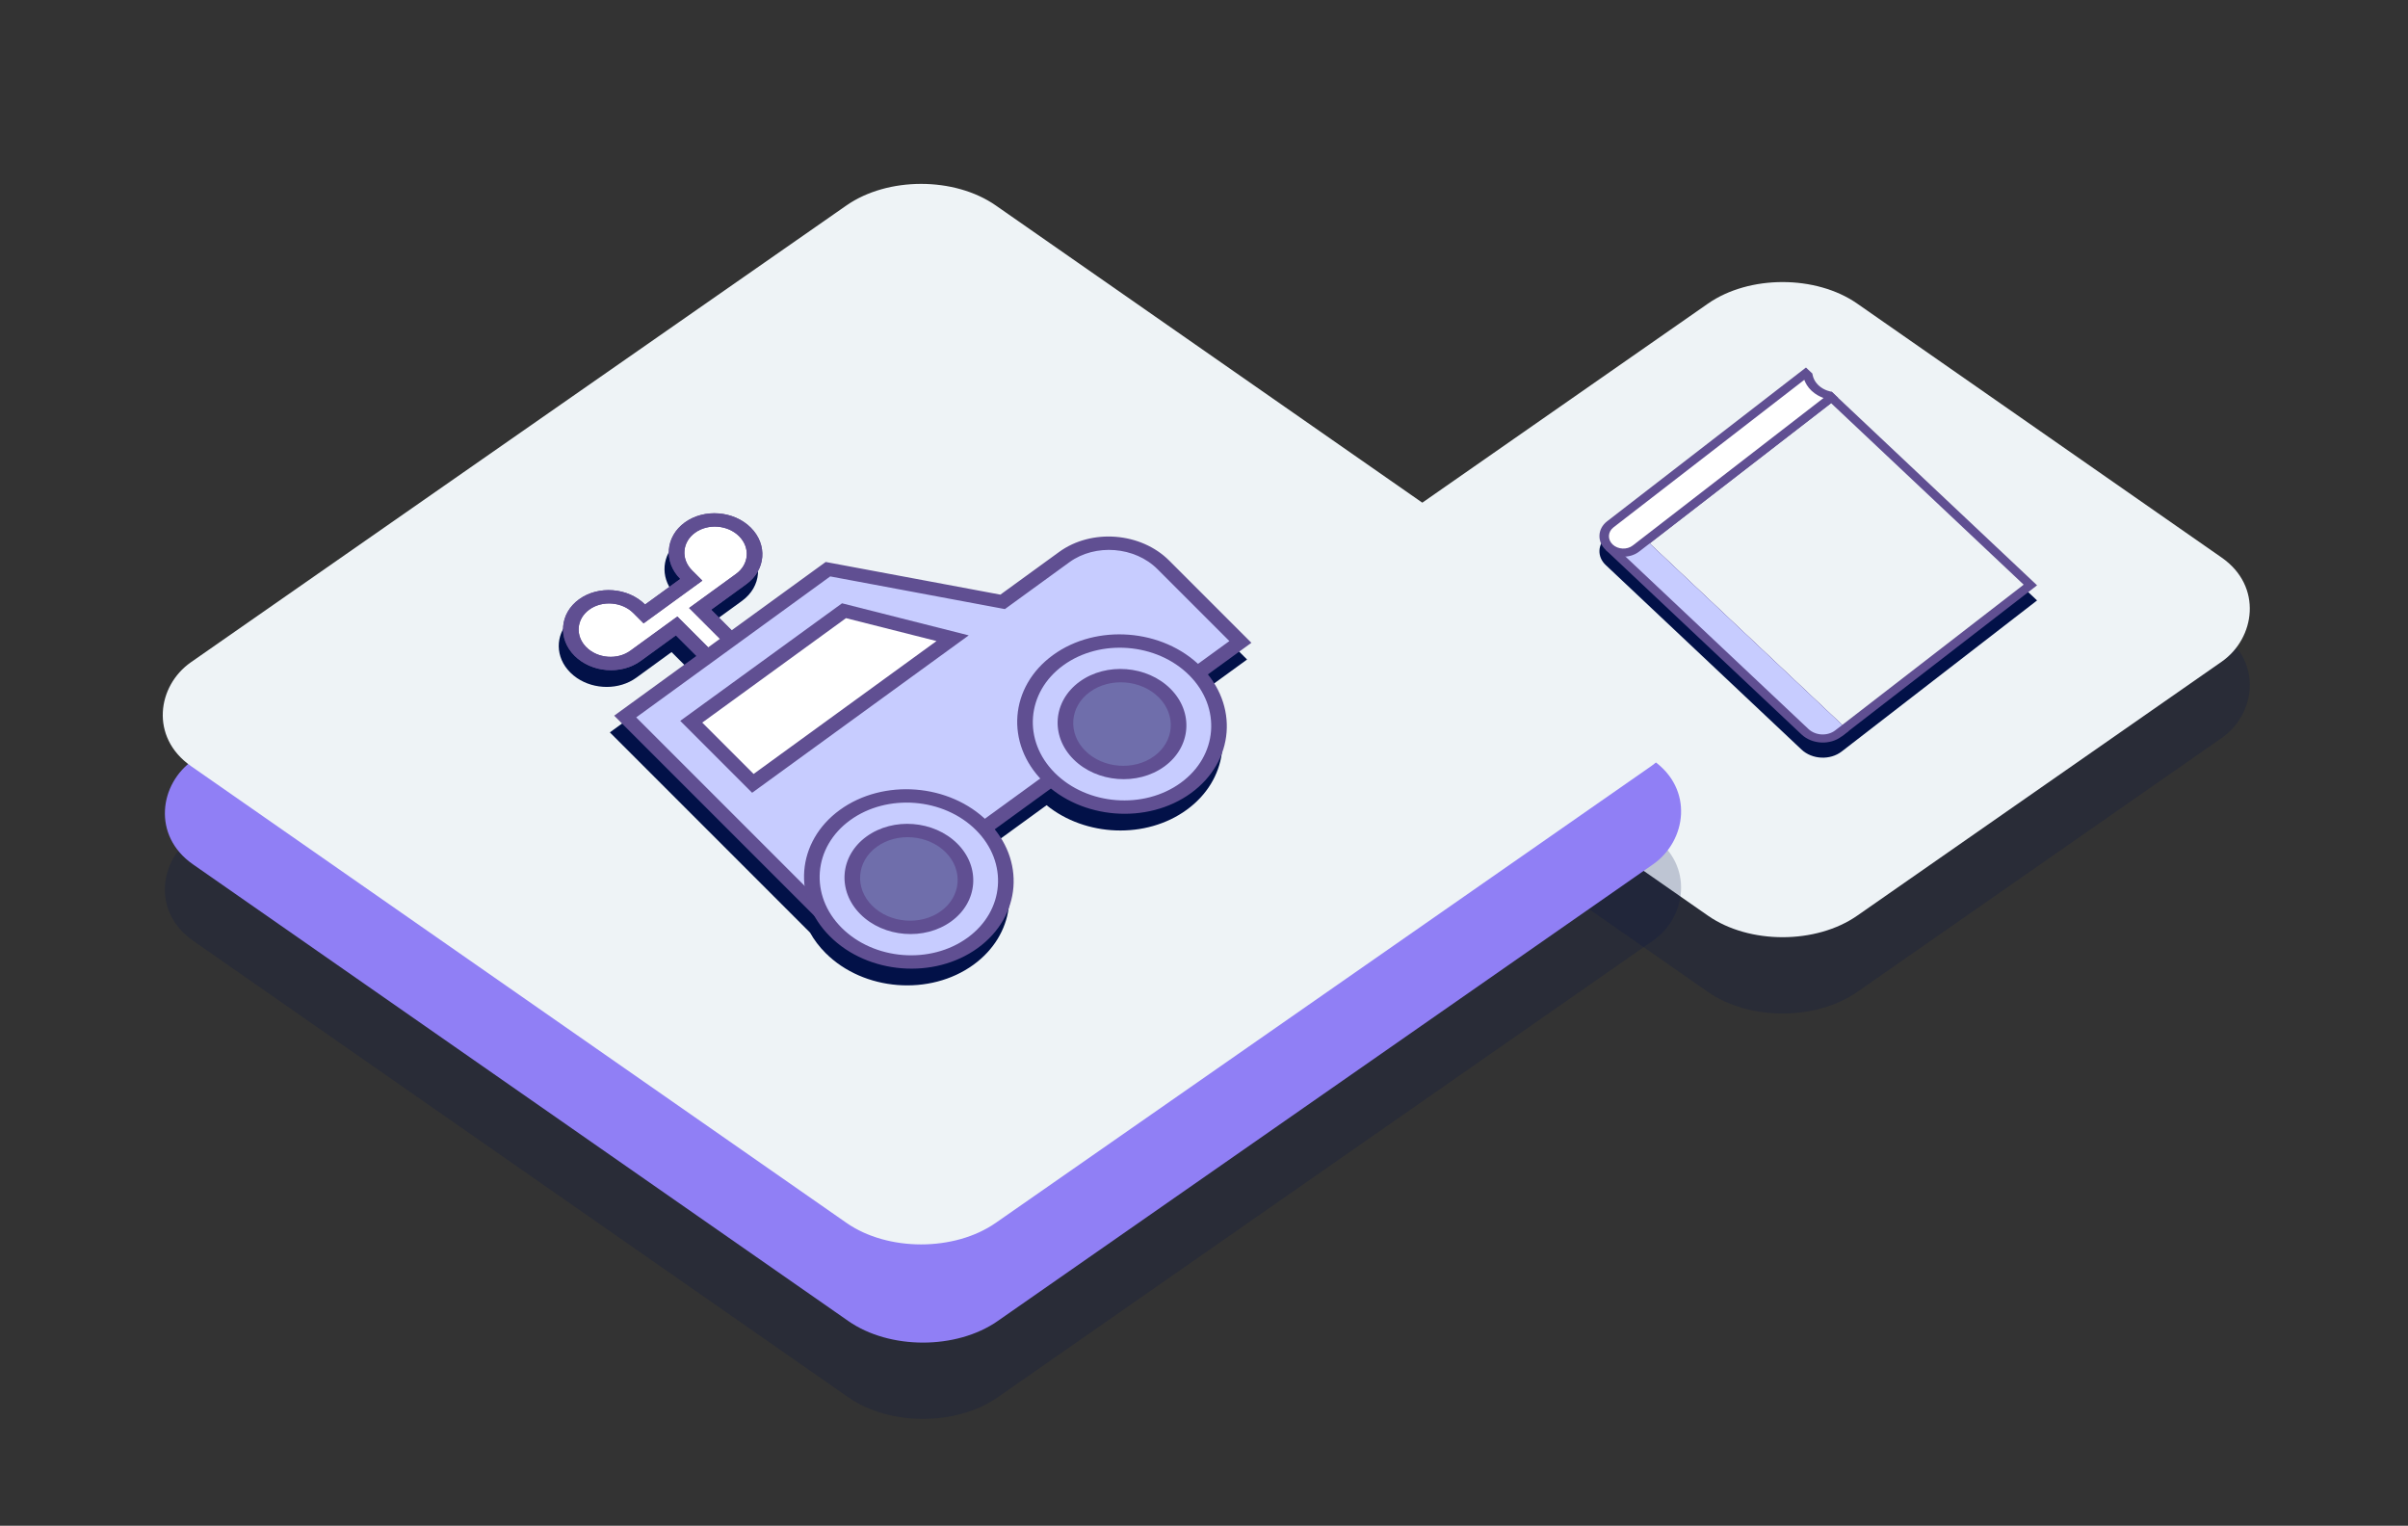
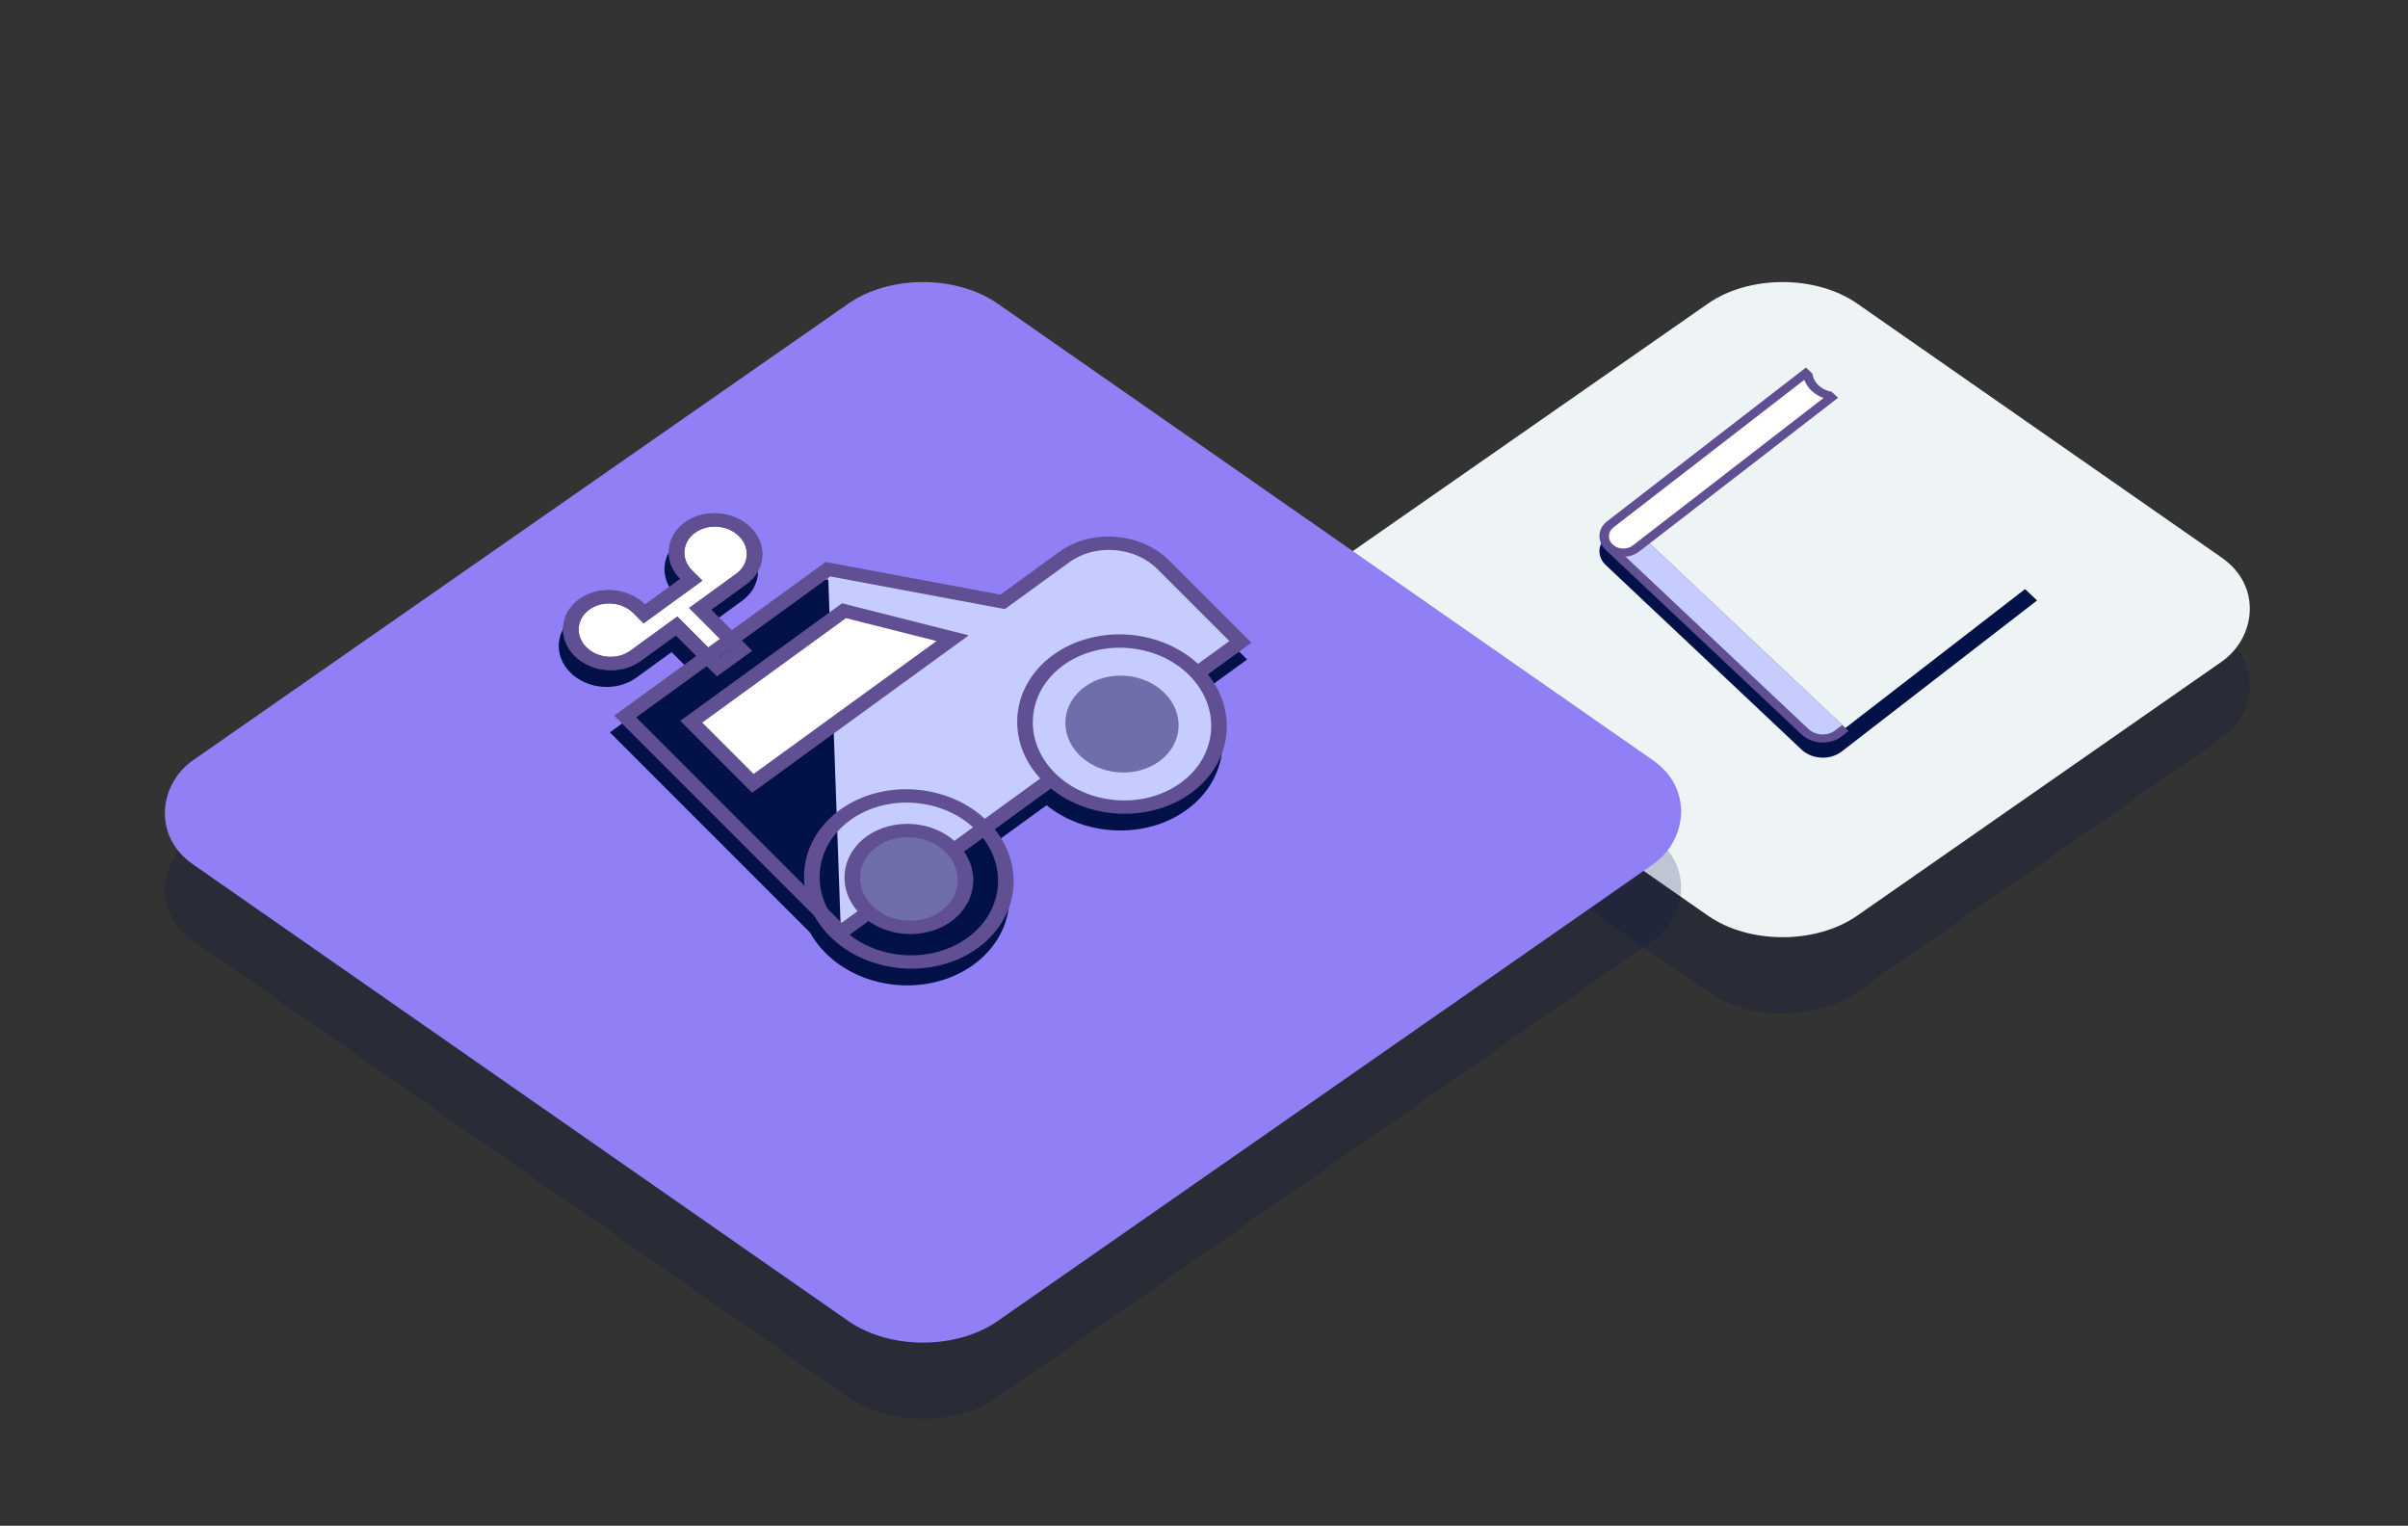
<svg xmlns="http://www.w3.org/2000/svg" width="221" height="140" viewBox="0 0 221 140" fill="none">
  <rect x="0" y="0" width="221" height="140" fill="#333333" stroke="none" />
  <rect opacity="0.2" width="57.435" height="57.435" rx="8.343" transform="matrix(0.821 0.572 -0.821 0.572 163.601 30.087)" fill="#021148" />
  <rect width="57.435" height="57.435" rx="8.343" transform="matrix(0.821 0.572 -0.821 0.572 163.601 23.087)" fill="#EEF3F6" />
  <rect opacity="0.2" width="89.952" height="89.952" rx="8.343" transform="matrix(0.821 0.572 -0.821 0.572 84.71 30.087)" fill="#021148" />
  <rect width="89.952" height="89.952" rx="8.343" transform="matrix(0.821 0.572 -0.821 0.572 84.71 23.087)" fill="#907FF5" />
-   <rect y="0.802" width="88.548" height="88.548" rx="7.641" transform="matrix(0.821 0.572 -0.821 0.572 85.195 14.422)" fill="#EEF3F6" stroke="#EEF3F6" stroke-width="1.404" />
  <path d="M66.756 59.368L75.383 53.1L91.415 56.098L96.807 52.181C99.785 50.017 104.31 50.374 106.913 52.976L114.453 60.517L110.461 63.417C113.248 66.874 112.646 71.595 108.912 74.308C105.179 77.02 99.615 76.779 96.052 73.886L90.899 77.63C93.685 81.087 93.082 85.807 89.349 88.52C85.353 91.423 79.262 90.943 75.77 87.451C75.186 86.868 74.712 86.237 74.345 85.577L55.971 67.203L63.52 61.719L61.635 59.834L58.401 62.184C56.836 63.321 54.551 63.296 52.961 62.221C52.738 62.07 52.529 61.898 52.337 61.707C50.944 60.314 50.946 58.3 52.239 56.966C52.39 56.81 52.558 56.664 52.744 56.529C52.881 56.429 53.023 56.339 53.17 56.257C54.939 55.273 57.368 55.566 58.808 57.005L62.043 54.655C60.65 53.263 60.651 51.248 61.945 49.914C62.096 49.758 62.264 49.612 62.45 49.477C62.588 49.377 62.731 49.286 62.879 49.204C64.647 48.222 67.075 48.515 68.514 49.954C70.073 51.513 69.89 53.836 68.106 55.132L64.871 57.483L66.756 59.368Z" fill="#021148" />
  <path d="M64.927 60.264L62.099 57.437L58.325 60.179C56.839 61.259 54.572 61.081 53.273 59.781C51.973 58.481 52.126 56.546 53.612 55.466C55.098 54.386 57.365 54.564 58.665 55.864L59.136 56.335L63.45 53.201L62.978 52.73C61.678 51.43 61.832 49.494 63.318 48.414C64.804 47.334 67.071 47.512 68.371 48.812C69.67 50.112 69.517 52.047 68.031 53.127L64.256 55.87L67.084 58.697L64.927 60.264Z" fill="white" />
  <path d="M69.037 59.719L65.802 62.07L62.031 58.299L58.796 60.65C57.012 61.946 54.292 61.732 52.733 60.173C51.174 58.614 51.357 56.29 53.141 54.994C54.924 53.699 57.645 53.913 59.204 55.472L62.439 53.121C60.88 51.562 61.063 49.239 62.846 47.943C64.63 46.647 67.35 46.861 68.909 48.42C70.469 49.979 70.286 52.302 68.502 53.598L65.267 55.949L69.037 59.719ZM65.938 60.344L67.016 59.56L63.246 55.79L67.559 52.656C68.749 51.791 68.871 50.243 67.831 49.203C66.791 48.164 64.978 48.021 63.789 48.885C62.599 49.749 62.478 51.298 63.517 52.337L64.46 53.28L59.068 57.198L58.125 56.255C57.086 55.215 55.273 55.073 54.083 55.937C52.894 56.801 52.772 58.35 53.812 59.389C54.851 60.429 56.664 60.572 57.853 59.707L62.167 56.573L65.938 60.344Z" fill="#604F92" />
-   <path d="M77.173 85.543L57.379 65.748L75.987 52.229L92.019 55.227L97.676 51.118C100.351 49.174 104.432 49.495 106.77 51.833L113.84 58.903L77.173 85.543Z" fill="#C7CCFF" />
+   <path d="M77.173 85.543L75.987 52.229L92.019 55.227L97.676 51.118C100.351 49.174 104.432 49.495 106.77 51.833L113.84 58.903L77.173 85.543Z" fill="#C7CCFF" />
  <path d="M97.204 50.647L91.812 54.564L75.78 51.566L67.152 57.834L65.267 55.949L68.502 53.598C70.282 52.306 70.465 49.975 68.91 48.42C67.355 46.865 64.626 46.65 62.847 47.943C61.067 49.236 60.884 51.566 62.439 53.121L59.204 55.472C57.649 53.916 54.92 53.702 53.141 54.995C51.361 56.287 51.178 58.618 52.733 60.173C54.289 61.728 57.017 61.943 58.796 60.65L62.032 58.3L63.917 60.185L56.368 65.669L77.105 86.406L114.85 58.983L107.309 51.442C104.707 48.84 100.182 48.483 97.204 50.647ZM61.089 57.357L57.854 59.708C56.664 60.572 54.851 60.429 53.812 59.389C52.772 58.35 52.894 56.801 54.084 55.937C55.273 55.073 57.086 55.216 58.126 56.255L59.068 57.198L60.147 56.414L63.382 54.064L64.46 53.28L63.518 52.338C62.478 51.298 62.6 49.75 63.789 48.885C64.979 48.021 66.792 48.164 67.831 49.203C68.871 50.243 68.749 51.791 67.56 52.656L64.324 55.006L63.246 55.79L64.189 56.732L66.074 58.618L64.995 59.401L63.11 57.516L62.167 56.573L61.089 57.357ZM112.829 58.824L77.24 84.68L58.389 65.828L76.195 52.892L91.54 55.761L92.227 55.89L92.754 55.507L98.147 51.589C100.526 49.861 104.151 50.146 106.231 52.226L112.829 58.824Z" fill="#604F92" />
-   <path d="M89.276 86.514C92.98 83.823 93.359 79.017 90.121 75.78C86.884 72.542 81.257 72.1 77.552 74.791C73.848 77.482 73.47 82.288 76.708 85.525C79.945 88.763 85.572 89.206 89.276 86.514Z" fill="#C7CCFF" />
  <path d="M89.744 86.986C85.749 89.889 79.657 89.409 76.165 85.917C72.673 82.425 73.082 77.222 77.078 74.319C81.074 71.416 87.165 71.896 90.657 75.388C94.15 78.88 93.74 84.083 89.744 86.986ZM78.022 75.263C74.621 77.733 74.272 82.162 77.245 85.135C80.218 88.107 85.402 88.514 88.802 86.043C92.203 83.572 92.552 79.144 89.579 76.172C86.606 73.199 81.423 72.792 78.022 75.263Z" fill="#604F92" />
  <path d="M108.836 72.302C112.54 69.611 112.918 64.805 109.681 61.568C106.443 58.33 100.816 57.887 97.112 60.578C93.408 63.27 93.03 68.076 96.267 71.313C99.505 74.55 105.132 74.993 108.836 72.302Z" fill="#C7CCFF" />
  <path d="M109.309 72.773C105.313 75.677 99.222 75.197 95.73 71.705C92.237 68.213 92.647 63.01 96.642 60.107C100.638 57.204 106.729 57.684 110.222 61.176C113.714 64.668 113.304 69.871 109.309 72.773ZM97.586 61.051C94.186 63.521 93.836 67.949 96.809 70.922C99.782 73.895 104.965 74.302 108.366 71.831C111.768 69.36 112.116 64.932 109.143 61.959C106.17 58.986 100.987 58.579 97.586 61.051Z" fill="#604F92" />
  <path d="M86.834 84.072C88.995 82.502 89.216 79.699 87.327 77.81C85.438 75.921 82.155 75.663 79.995 77.233C77.834 78.803 77.613 81.607 79.502 83.495C81.39 85.384 84.673 85.642 86.834 84.072Z" fill="#6F6EAB" />
  <path d="M87.306 84.543C84.851 86.327 81.109 86.031 78.964 83.886C76.819 81.741 77.07 78.544 79.524 76.761C81.978 74.978 85.721 75.273 87.867 77.418C90.012 79.563 89.76 82.76 87.306 84.543ZM80.466 77.704C78.606 79.056 78.417 81.477 80.043 83.103C81.669 84.728 84.504 84.952 86.363 83.601C88.222 82.25 88.414 79.828 86.788 78.202C85.162 76.576 82.327 76.352 80.466 77.704Z" fill="#604F92" />
  <path d="M106.394 69.86C108.554 68.29 108.775 65.487 106.886 63.598C104.998 61.709 101.715 61.451 99.554 63.021C97.393 64.591 97.173 67.395 99.061 69.283C100.95 71.172 104.233 71.43 106.394 69.86Z" fill="#6F6EAB" />
-   <path d="M106.865 70.331C104.411 72.115 100.669 71.819 98.524 69.674C96.379 67.529 96.63 64.332 99.084 62.55C101.538 60.766 105.281 61.061 107.426 63.206C109.572 65.351 109.32 68.548 106.865 70.331ZM100.026 63.492C98.166 64.844 97.976 67.265 99.602 68.891C101.228 70.516 104.064 70.74 105.923 69.389C107.782 68.038 107.974 65.615 106.348 63.99C104.722 62.364 101.885 62.141 100.026 63.492Z" fill="#604F92" />
  <path d="M87.429 58.561L77.46 56.04L63.44 66.226L69.096 71.881L87.429 58.561Z" fill="white" />
  <path d="M88.908 58.301L69.028 72.745L62.43 66.146L77.278 55.359L88.908 58.301ZM69.164 71.018L85.951 58.822L77.643 56.721L64.451 66.305L69.164 71.018Z" fill="#604F92" />
  <path d="M168.104 37.332C168.104 37.332 167.432 37.248 166.9 36.747C166.368 36.245 166.337 35.667 166.337 35.667L165.748 35.111L147.495 49.221C146.61 49.904 146.553 51.08 147.367 51.846C147.367 51.846 147.367 51.846 147.367 51.846L165.336 68.778C166.312 69.697 167.963 69.778 169.024 68.958L186.957 55.096L168.104 37.332Z" fill="#021148" />
  <path d="M169.05 67.046L186.342 53.679L168.078 36.471L150.786 49.837L169.05 67.046Z" fill="#EEF3F6" />
-   <path d="M185.727 53.649L168.053 36.995L151.401 49.867L169.076 66.521L185.727 53.649ZM186.957 53.709L169.024 67.571L150.171 49.807L168.104 35.945L186.957 53.709Z" fill="#604F92" />
  <path d="M147.981 50.489L165.656 67.143C166.468 67.908 167.847 67.976 168.73 67.293L169.05 67.046L149.903 49.004L147.981 50.489Z" fill="#604F92" />
  <path d="M168.436 67.016L149.877 49.529L148.596 50.52L165.977 66.895C166.626 67.508 167.729 67.562 168.436 67.016ZM169.665 67.076L169.025 67.571C167.964 68.391 166.312 68.31 165.336 67.391L147.367 50.459L149.929 48.479L169.665 67.076Z" fill="#604F92" />
  <path d="M169.077 66.521L168.436 67.016C167.728 67.563 166.628 67.509 165.977 66.896L148.166 50.114L150.088 48.629L169.077 66.521Z" fill="#C7CCFF" />
  <path d="M147.79 48.111C147.083 48.657 147.037 49.599 147.687 50.212C148.337 50.824 149.44 50.878 150.146 50.332L168.079 36.47L167.878 36.282C167.603 36.219 167.046 36.046 166.58 35.608C166.115 35.169 165.968 34.678 165.922 34.438L165.722 34.25L147.79 48.111Z" fill="white" />
  <path d="M167.361 36.52C167.031 36.4 166.623 36.197 166.26 35.855C165.897 35.513 165.7 35.146 165.594 34.854L148.084 48.389C147.555 48.798 147.52 49.505 148.007 49.964C148.495 50.423 149.322 50.464 149.852 50.054L167.361 36.52ZM168.694 36.5L150.441 50.609C149.557 51.293 148.181 51.226 147.367 50.459C146.553 49.693 146.611 48.517 147.495 47.834L165.748 33.724L166.337 34.28C166.337 34.28 166.369 34.859 166.901 35.36C167.433 35.861 168.105 35.945 168.105 35.945L168.694 36.5Z" fill="#604F92" />
</svg>